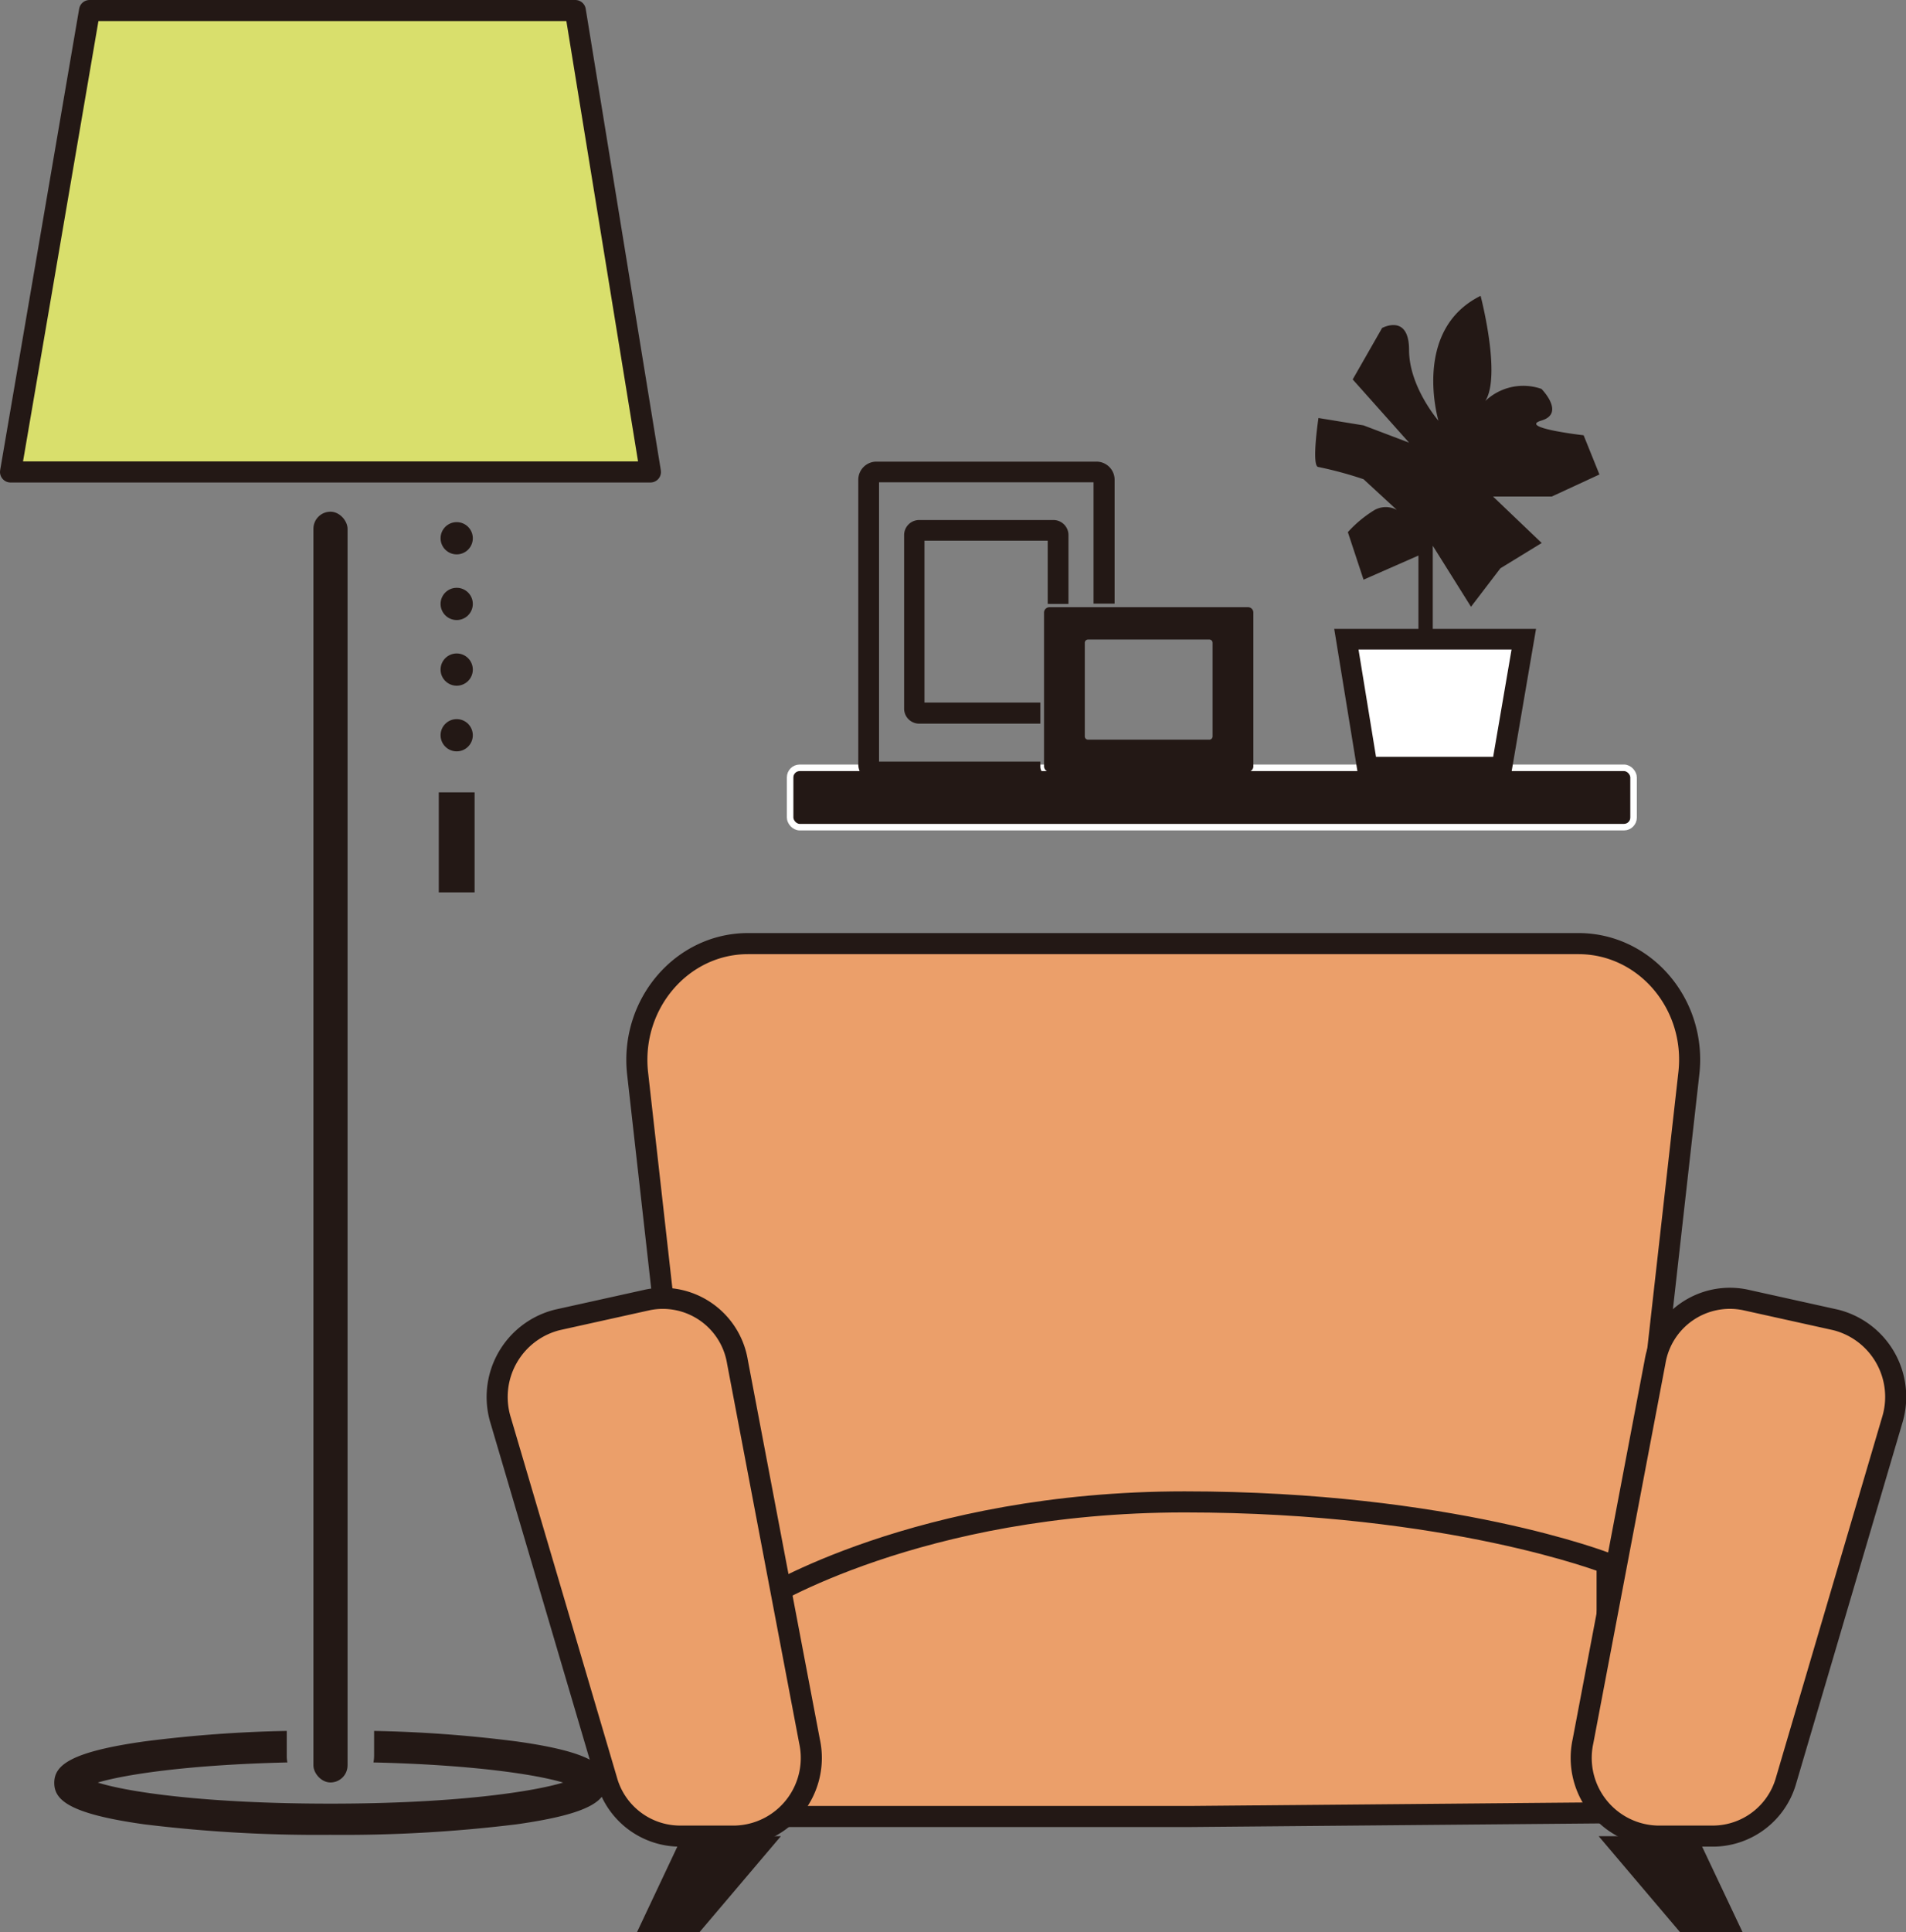
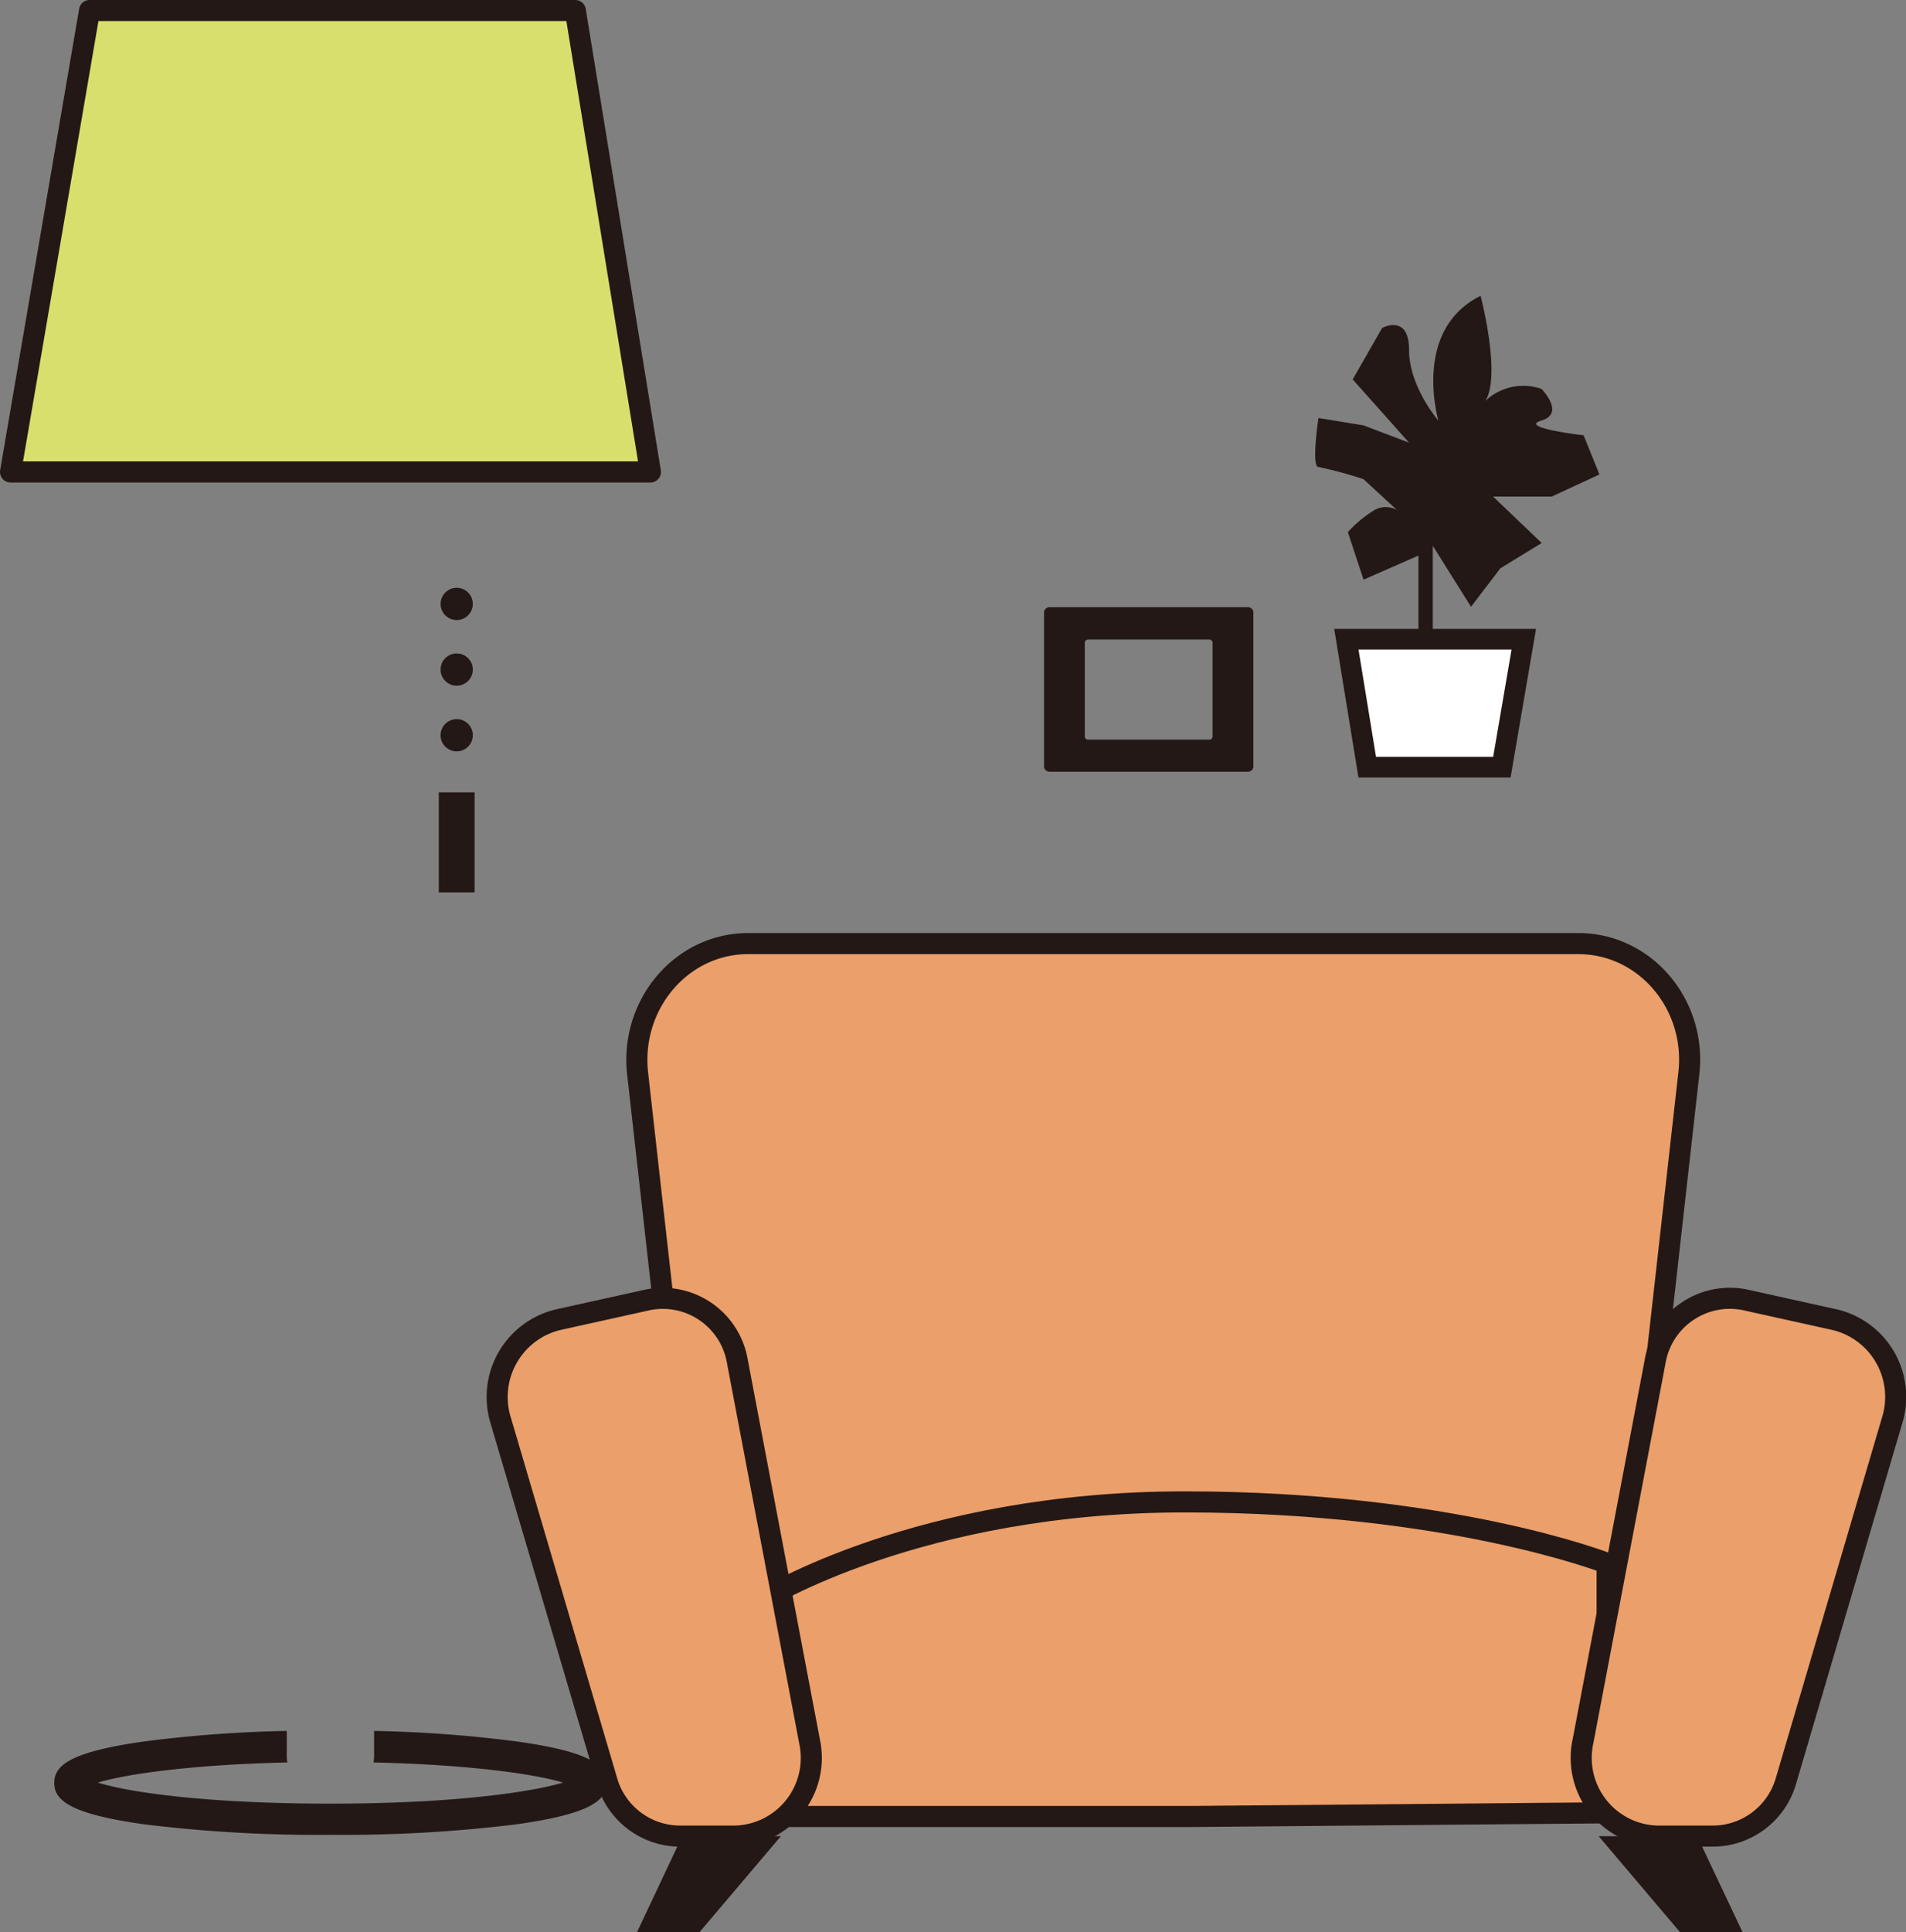
<svg xmlns="http://www.w3.org/2000/svg" viewBox="0 0 180.92 183.31">
  <rect x="0" y="0" width="180.92" height="183.31" fill="#808080" stroke="none" />
  <defs>
    <style>.cls-1{fill:#eb9f6a;}.cls-1,.cls-3,.cls-5{stroke:#231815;}.cls-1,.cls-3{stroke-linecap:round;stroke-linejoin:round;stroke-width:2px;}.cls-2,.cls-4{fill:#231815;}.cls-3{fill:#d9df6c;}.cls-4{stroke:#fff;stroke-width:0.62px;}.cls-4,.cls-5{stroke-miterlimit:10;}.cls-5{fill:#fff;stroke-width:1.96px;}</style>
  </defs>
  <g id="レイヤー_2" data-name="レイヤー 2">
    <g id="レイヤー_1-2" data-name="レイヤー 1">
      <path class="cls-1" d="M143.86,164.87H77a10.72,10.72,0,0,1-10.48-9.73l-6-53.32C59.81,95.28,64.71,89.53,71,89.53h78.83c6.31,0,11.21,5.75,10.48,12.29l-6,53.32A10.73,10.73,0,0,1,143.86,164.87Z" />
      <path class="cls-1" d="M112.89,172.35H72.33V151.82s14.81-9.32,40.11-9.32,40.11,5.83,40.11,5.83V172Z" />
      <path class="cls-1" d="M169.54,168.92l10.06-34.14a7.53,7.53,0,0,0-5.37-9.55l-8.58-1.9a7.2,7.2,0,0,0-8.55,5.88l-6.84,36a7.42,7.42,0,0,0,7.05,9h5.36A7.24,7.24,0,0,0,169.54,168.92Z" />
      <path class="cls-1" d="M57.6,168.92,47.53,134.78a7.54,7.54,0,0,1,5.38-9.55l8.58-1.9A7.18,7.18,0,0,1,70,129.21l6.84,36a7.42,7.42,0,0,1-7.05,9H64.47A7.23,7.23,0,0,1,57.6,168.92Z" />
      <polygon class="cls-2" points="64.76 174.22 60.47 183.31 66.41 183.31 74.12 174.22 64.76 174.22" />
      <polygon class="cls-2" points="161.1 174.22 165.4 183.31 159.46 183.31 151.75 174.22 161.1 174.22" />
      <polygon class="cls-3" points="61.74 44.78 1 44.78 8.5 1 54.61 1 61.74 44.78" />
-       <rect class="cls-2" x="29.75" y="48.55" width="3.24" height="120.57" rx="1.62" />
      <path class="cls-2" d="M49.05,165.23a123.41,123.41,0,0,0-13.54-1v2.4a3.8,3.8,0,0,1-.06.59c9.42.22,15.44,1.14,18,1.91-2.91.88-10.3,2-22.08,2s-19.17-1.08-22.09-2c2.57-.77,8.59-1.69,18-1.91a2.88,2.88,0,0,1-.06-.59v-2.4a123.23,123.23,0,0,0-13.54,1c-7.08,1-8.53,2.29-8.53,3.93s1.45,2.94,8.53,3.93a134.75,134.75,0,0,0,17.68,1,134.86,134.86,0,0,0,17.68-1c7.08-1,8.53-2.28,8.53-3.93S56.13,166.22,49.05,165.23Z" />
-       <rect class="cls-4" x="75" y="72.85" width="80.06" height="5.63" rx="0.91" />
-       <path class="cls-2" d="M99.45,51.3v6a1,1,0,0,1,.17,0h1.8V50.76A1.43,1.43,0,0,0,100,49.34H87.25a1.43,1.43,0,0,0-1.43,1.42V67.23a1.43,1.43,0,0,0,1.43,1.43h11.5v-2h-11V51.3Zm4.6-7.5H83.19a1.72,1.72,0,0,0-1.72,1.71v27a1.72,1.72,0,0,0,1.72,1.72h20.86a1.71,1.71,0,0,0,1.32-.63H99.62a.87.87,0,0,1-.87-.87v-.47H83.44V45.76H103.8V57.27h2V45.51A1.72,1.72,0,0,0,104.05,43.8Z" />
      <path class="cls-2" d="M118.46,57.61H99.62a.52.52,0,0,0-.52.52V72.7a.52.52,0,0,0,.52.52h18.84a.51.51,0,0,0,.51-.52V58.13A.51.51,0,0,0,118.46,57.61ZM115.1,69.87a.31.31,0,0,1-.31.31H103.28a.31.31,0,0,1-.31-.31V61a.31.31,0,0,1,.31-.32h11.51a.31.31,0,0,1,.31.32Z" />
      <polygon class="cls-5" points="127.8 60.65 144.64 60.65 142.56 72.79 129.78 72.79 127.8 60.65" />
      <path class="cls-2" d="M136.54,39.92s-2.56-8.6,4-11.85c0,0,2.32,8.83,0,10.46a5.23,5.23,0,0,1,5.78-1.63s2.29,2.32,0,3,4,1.4,4,1.4l1.5,3.72-4.52,2.09h-5.58l4.62,4.41-3.92,2.4-2.79,3.65L136,51.78v9h-1.36V52.71L129.43,55l-1.49-4.51a11.52,11.52,0,0,1,2.55-2.11,2.21,2.21,0,0,1,2.1,0l-3.16-2.91a35.89,35.89,0,0,0-4.28-1.16c-.7,0,0-4.65,0-4.65l4.28.7L133.75,42l-5.35-6,2.79-4.88s2.56-1.4,2.56,2.09S136.54,39.92,136.54,39.92Z" />
-       <circle class="cls-2" cx="43.35" cy="51.07" r="1.53" />
      <circle class="cls-2" cx="43.35" cy="57.3" r="1.53" />
      <circle class="cls-2" cx="43.35" cy="63.53" r="1.53" />
      <circle class="cls-2" cx="43.35" cy="69.76" r="1.53" />
      <rect class="cls-2" x="41.65" y="75.18" width="3.4" height="9.49" />
    </g>
  </g>
</svg>